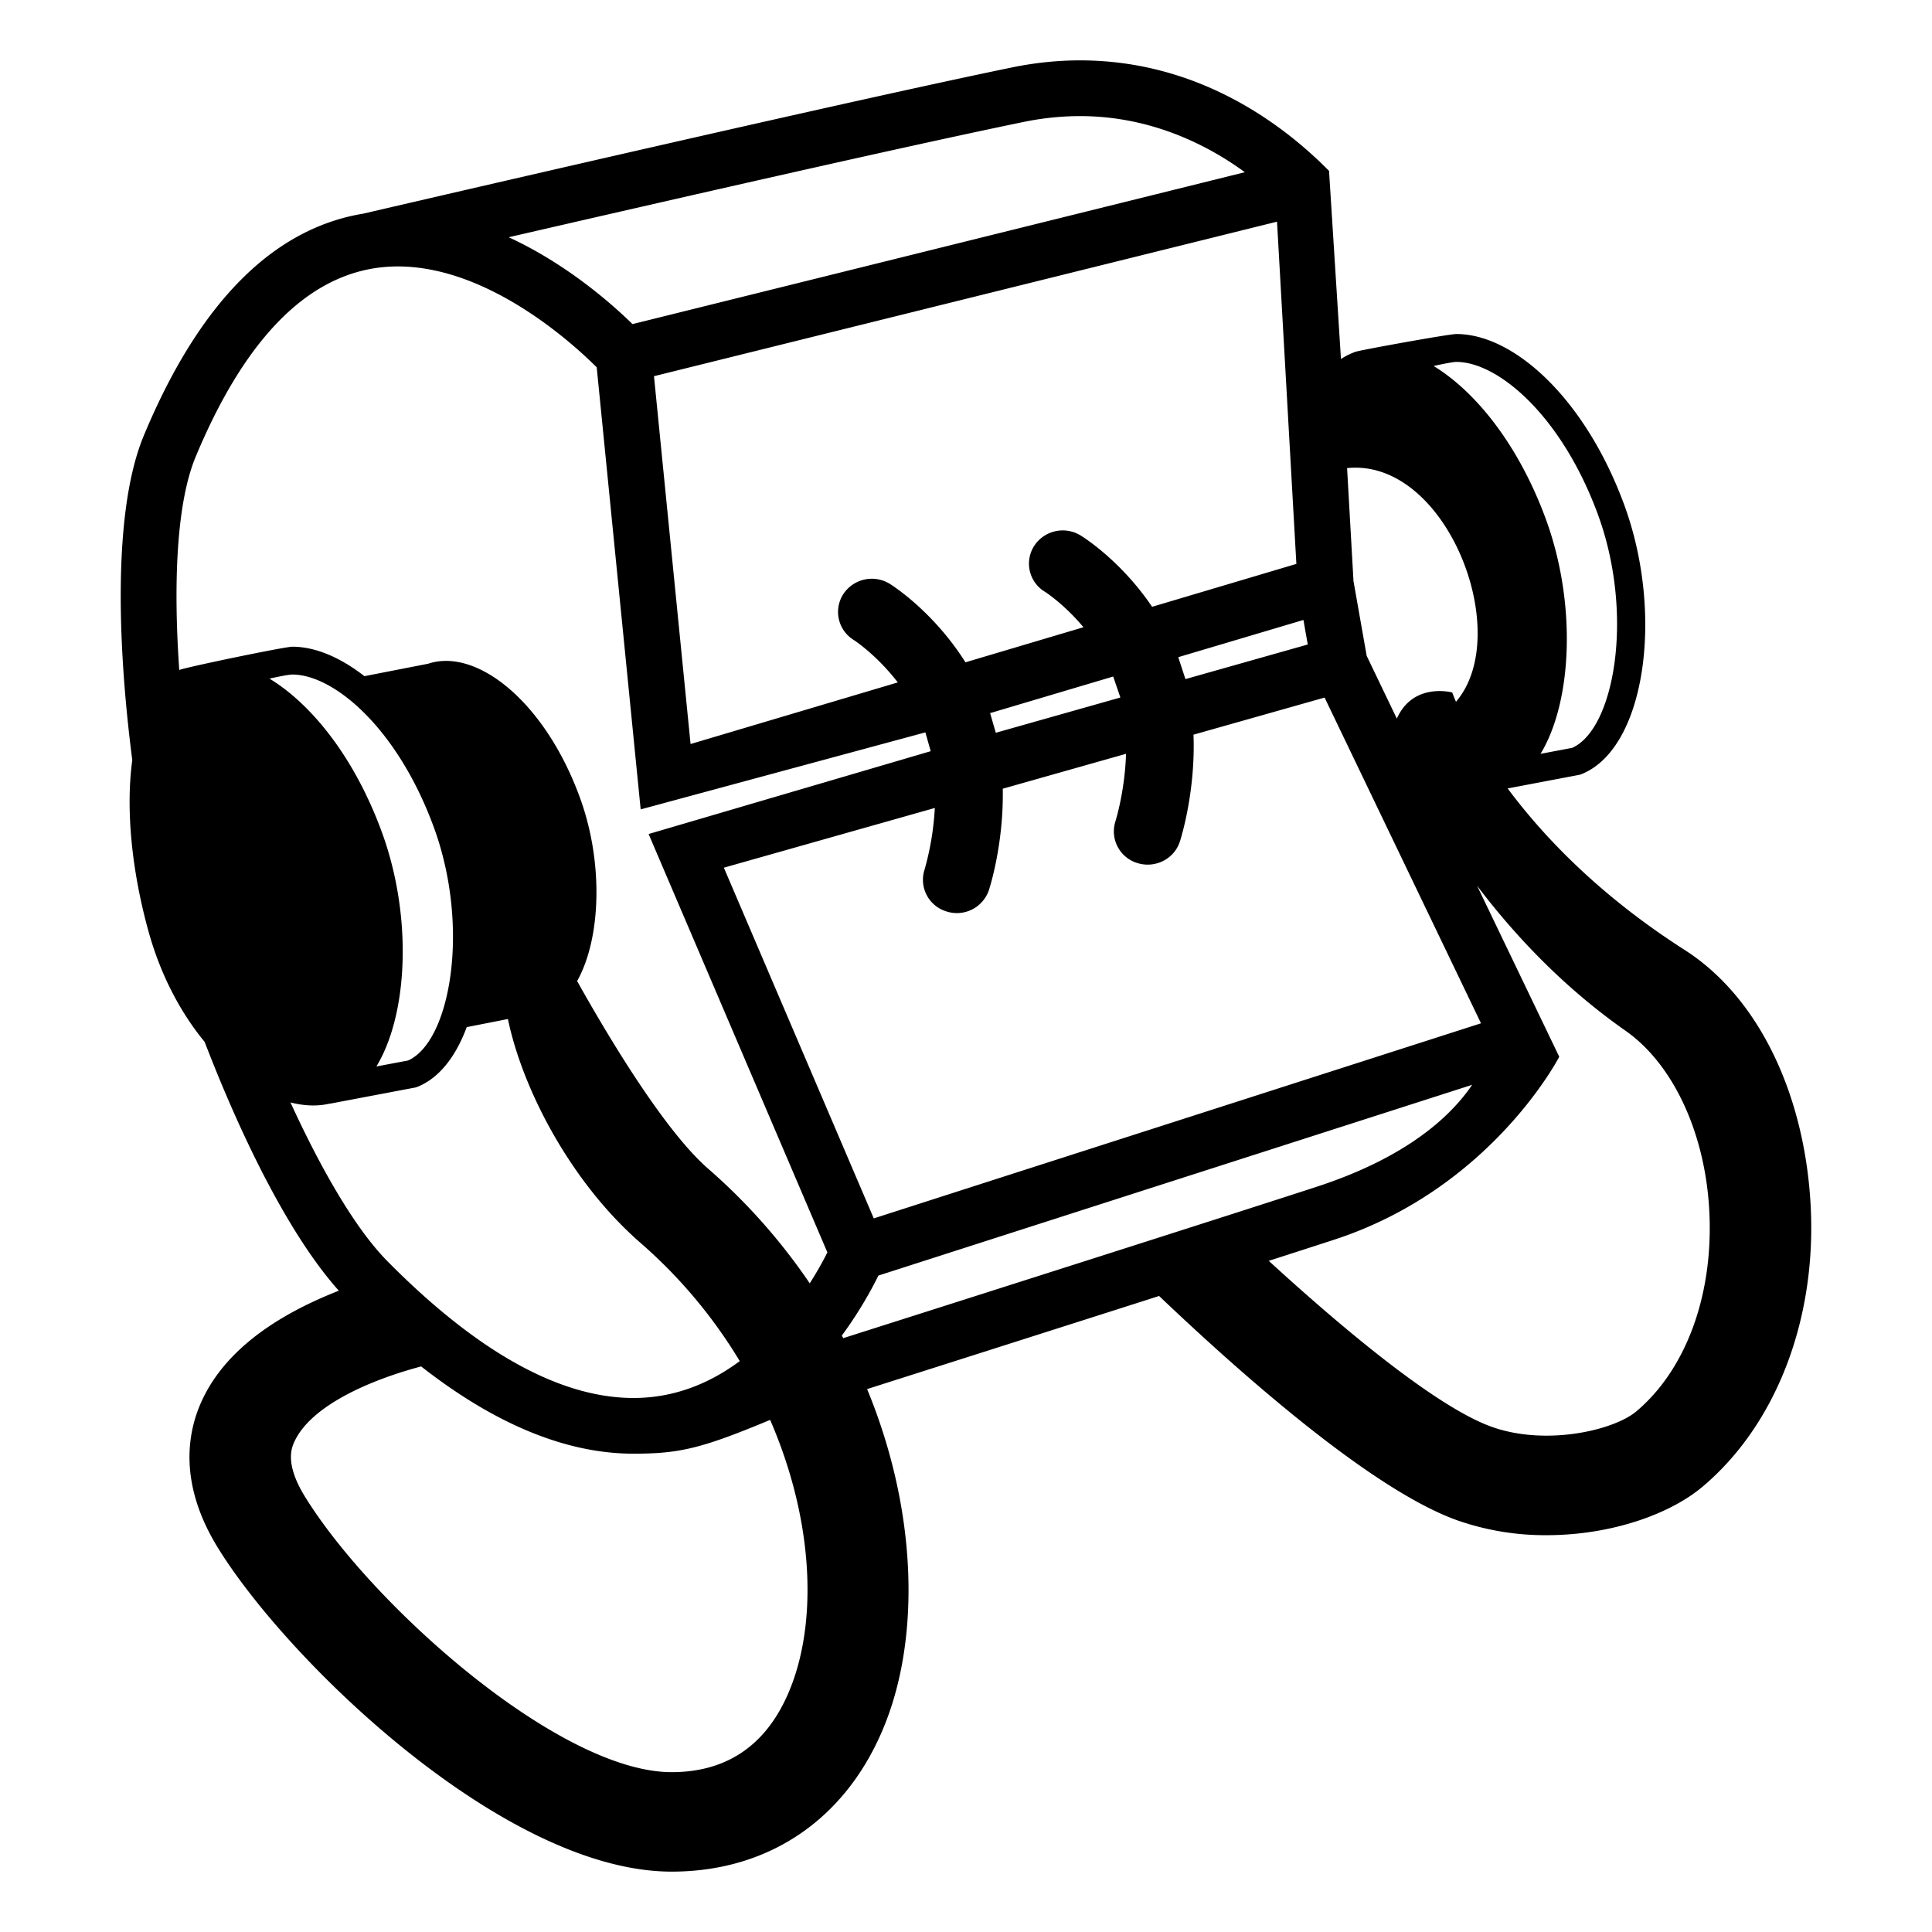
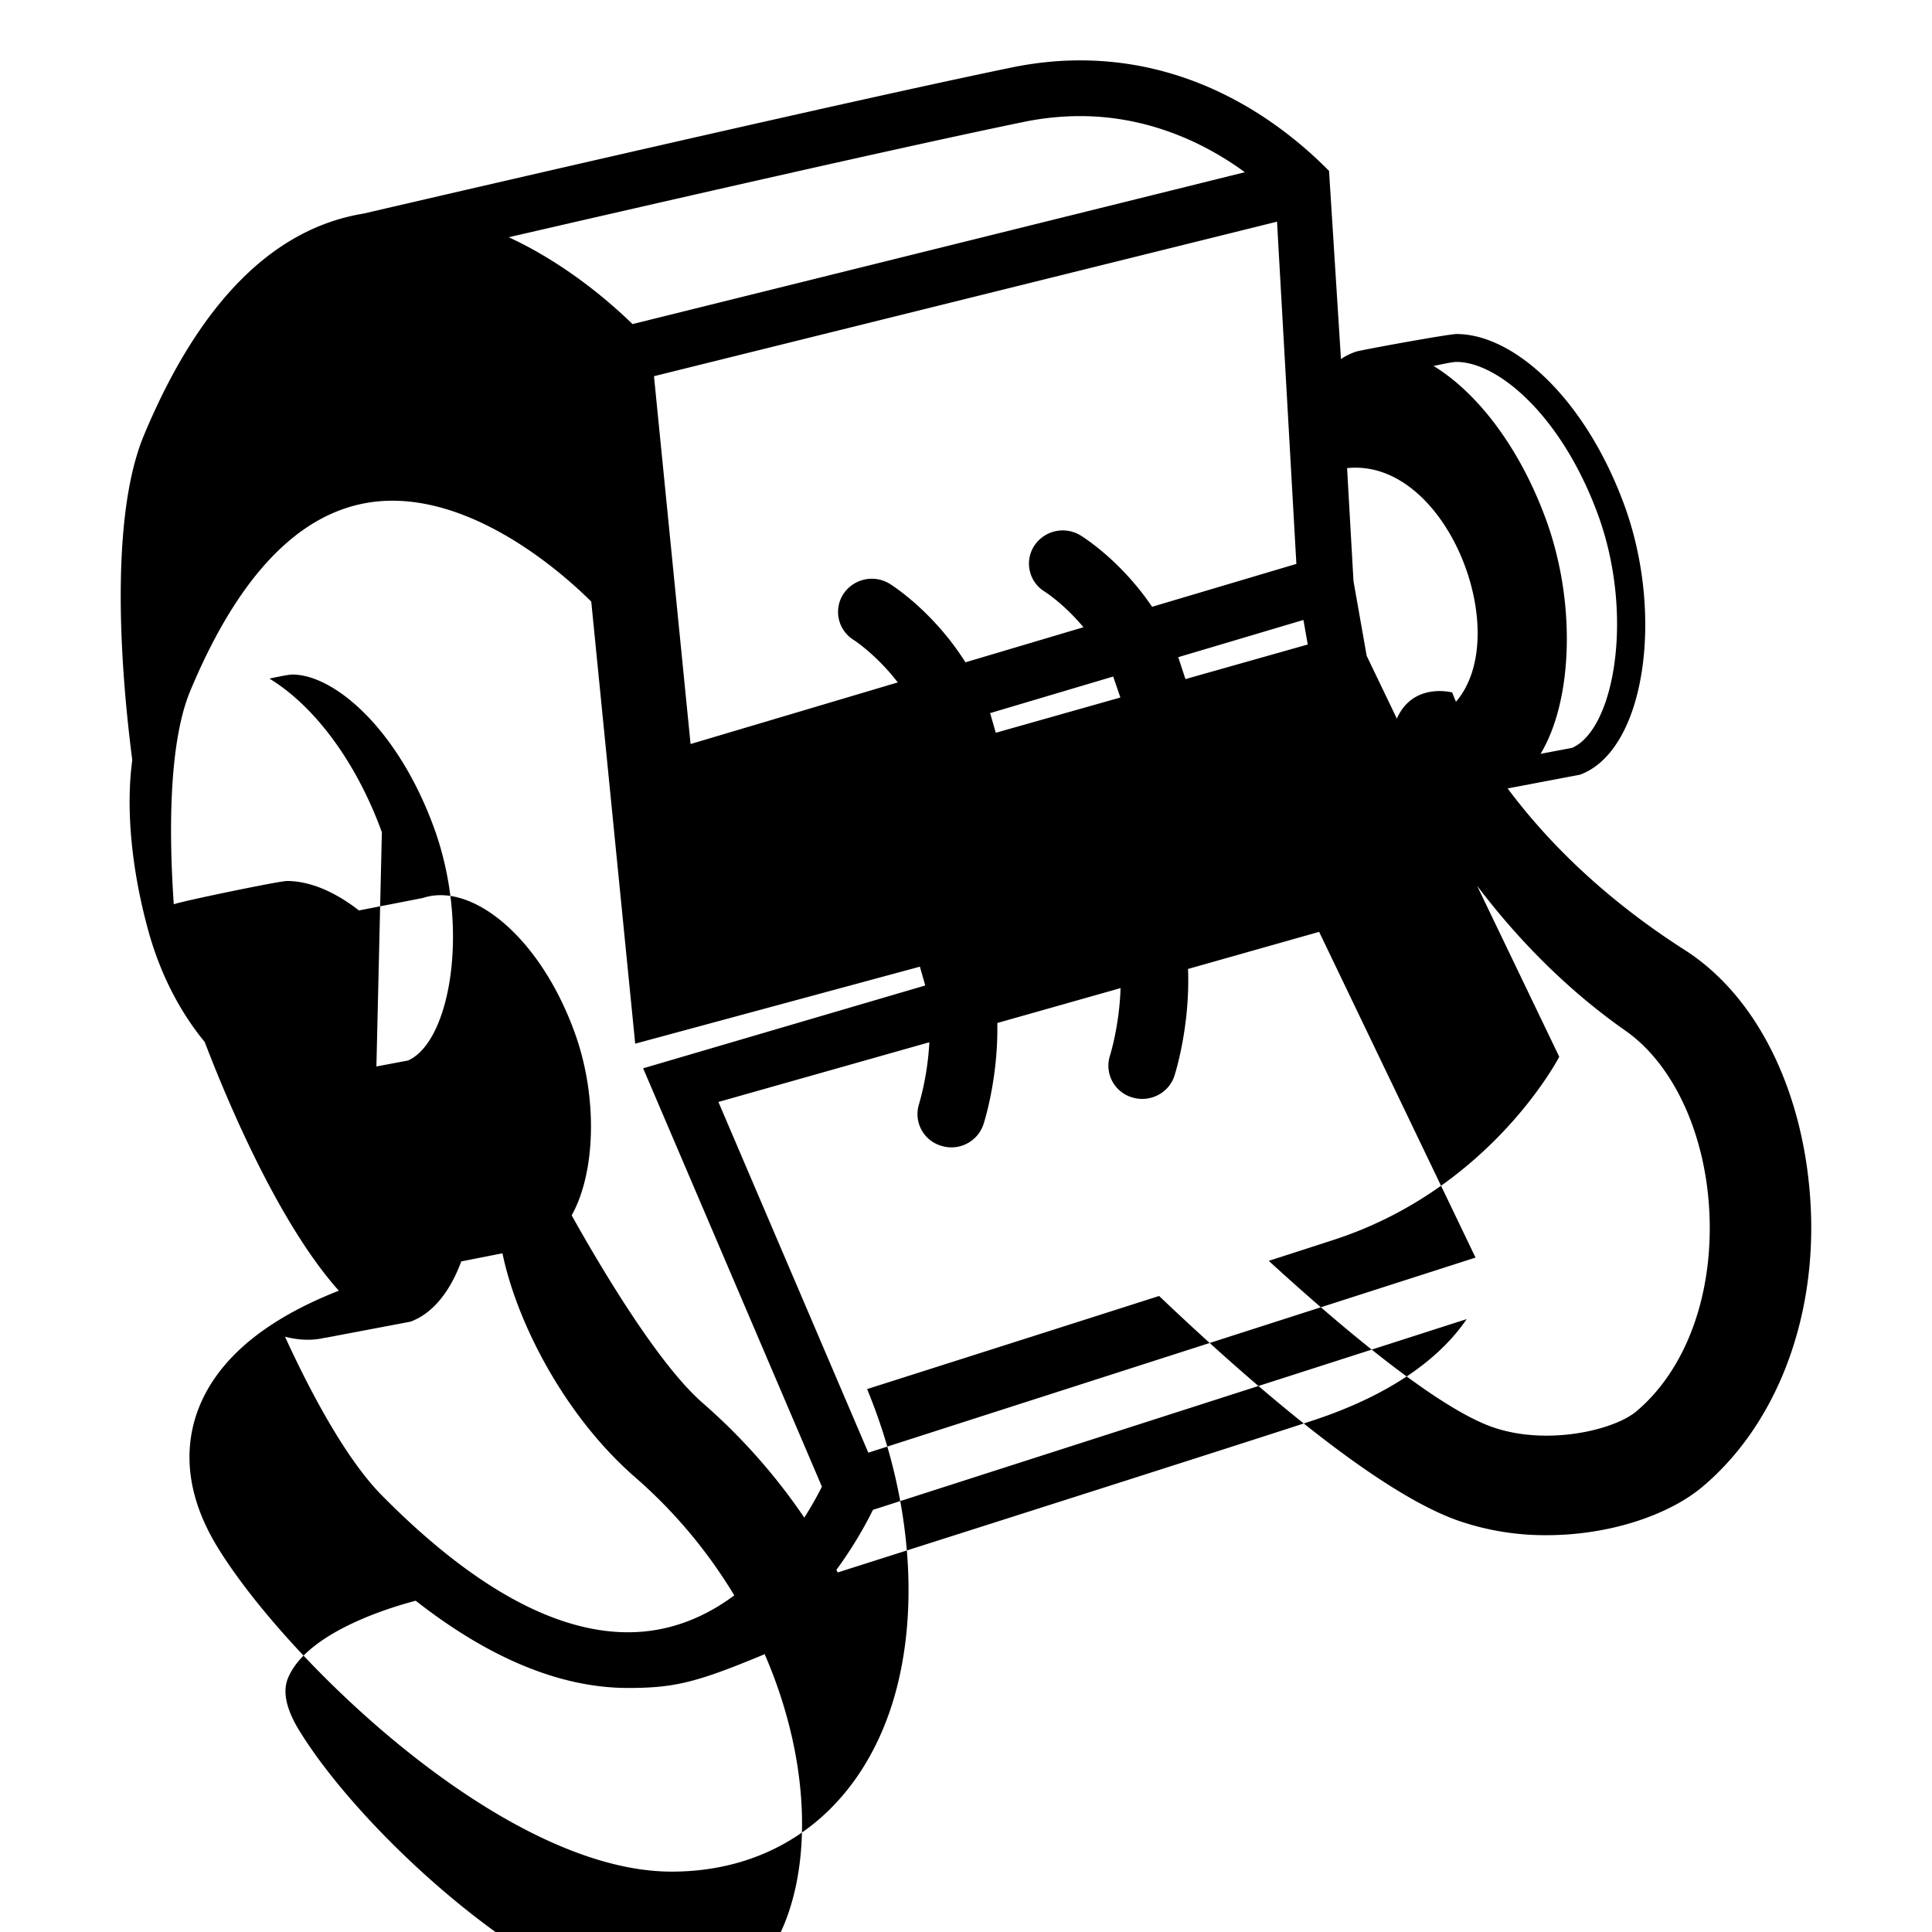
<svg xmlns="http://www.w3.org/2000/svg" width="800px" height="800px" viewBox="0 0 64 64" aria-hidden="true" role="img" class="iconify iconify--emojione-monotone" preserveAspectRatio="xMidYMid meet">
-   <path d="M55.805 31.467c-2.834-1.813-4.683-3.766-5.862-5.349l2.397-.455c2.157-.795 2.8-5.284 1.471-8.922c-1.286-3.517-3.648-5.676-5.565-5.676c-.255 0-3.152.526-3.334.586a2.14 2.14 0 0 0-.491.243l-.395-6.233C42.575 4.19 39.762 2 35.776 2c-.739 0-1.492.078-2.239.231c-5.239 1.077-18.162 4.07-21.503 4.846c-2.997.494-5.438 2.956-7.269 7.349c-1.052 2.528-.856 7.096-.383 10.753c-.223 1.632-.017 3.677.54 5.684c.412 1.479 1.081 2.709 1.858 3.652c1.172 3.052 2.771 6.373 4.444 8.241c-1.797.706-3.671 1.813-4.516 3.599c-.499 1.055-.816 2.766.511 4.919C9.524 55.017 16.714 62 22.248 62c3.29 0 5.878-1.812 7.1-4.966c1.127-2.905 1.029-7.012-.624-11.019c3.009-.958 6.617-2.107 9.673-3.084c2.827 2.691 7.11 6.456 9.898 7.439a8.805 8.805 0 0 0 2.94.485c2.088 0 4.055-.67 5.169-1.61c2.413-2.037 3.753-5.479 3.581-9.208c-.167-3.646-1.656-6.956-4.18-8.57m-7.56-19.478c1.377 0 3.488 1.776 4.693 5.068c1.209 3.313.541 7.102-.86 7.717l-1.045.198c1.061-1.755 1.188-5 .181-7.76c-.893-2.441-2.305-4.223-3.724-5.088c0 0 .599-.135.755-.135m-.014 11.258c-.079-.186-.121-.3-.125-.308c0 0-1.292-.351-1.834.866l-.999-2.08l-.437-2.476l-.212-3.742c3.295-.343 5.545 5.486 3.607 7.74m-4.91-1.897l-4.052 1.146l-.238-.726l4.147-1.233l.143.813m-.377-2.67l-4.779 1.421c-1.046-1.546-2.303-2.324-2.373-2.366a1.13 1.13 0 0 0-1.536.352a1.087 1.087 0 0 0 .353 1.513c.01.006.635.403 1.282 1.178l-3.909 1.162c-1.07-1.696-2.441-2.56-2.514-2.604a1.132 1.132 0 0 0-1.538.353a1.09 1.09 0 0 0 .353 1.512c.011.007.751.487 1.457 1.405l-6.864 2.041l-1.212-12.185l10.424-2.585l10.215-2.534l.641 11.337m-5.83 4.426l-4.127 1.168l-.188-.651l4.077-1.212l.238.695M33.913 4.039a9.297 9.297 0 0 1 1.863-.193c2.429 0 4.319 1.022 5.461 1.859l-20.285 5.031c-.679-.666-2.178-1.991-4.1-2.877c5.29-1.22 13.236-3.034 17.061-3.82M12.65 27.567c-.892-2.441-2.302-4.222-3.723-5.087c0 0 .6-.135.757-.135c1.376 0 3.486 1.776 4.69 5.068c1.212 3.313.545 7.101-.859 7.718l-1.046.197c1.062-1.755 1.191-5.001.181-7.761m-3.028 8.952c.463.12.906.134 1.312.037l.001.004l2.844-.539c.753-.278 1.317-1.012 1.682-1.996l1.365-.269c.46 2.239 2.023 5.354 4.398 7.422a16.4 16.4 0 0 1 3.281 3.91c-.948.705-2.12 1.222-3.519 1.222c-2.44 0-5.187-1.528-8.161-4.54c-1.066-1.081-2.198-3.059-3.203-5.251m16.584 19.345c-.731 1.885-2.063 2.841-3.958 2.841c-3.725 0-9.938-5.54-12.149-9.132c-.682-1.107-.432-1.633-.339-1.832c.572-1.211 2.577-2.048 4.191-2.476c2.452 1.919 4.81 2.89 7.035 2.89c1.54 0 2.265-.178 4.526-1.119c1.396 3.215 1.588 6.521.694 8.828m.618-13.352a19.72 19.72 0 0 0-3.366-3.798c-1.475-1.284-3.37-4.481-4.34-6.215c.795-1.418.877-3.938.089-6.086c-1.16-3.173-3.417-4.958-5.02-4.427l-2.115.413c-.804-.626-1.631-.976-2.388-.976c-.256 0-3.617.698-3.746.773c-.193-2.777-.107-5.5.543-7.063c1.743-4.185 3.996-6.307 6.698-6.307c3.018 0 5.825 2.58 6.588 3.342l1.456 14.644l9.431-2.551l.177.623l-9.345 2.744l5.922 13.859c-.122.243-.318.609-.584 1.025m-2.845-13.769l6.988-1.978a9.266 9.266 0 0 1-.341 2.046a1.094 1.094 0 0 0 .725 1.381a1.119 1.119 0 0 0 1.409-.711c.03-.088.493-1.545.458-3.354l4.083-1.156c-.038 1.245-.347 2.224-.351 2.238a1.094 1.094 0 0 0 .726 1.38c.114.036.23.053.343.053c.474 0 .914-.297 1.066-.765c.03-.091.523-1.646.451-3.54l4.343-1.229l5.181 10.79l-16.495 5.299l-3.62 1.164l-4.966-11.618m3.955 15.585a1.373 1.373 0 0 0-.048-.083c.597-.814.998-1.554 1.212-1.99l9.934-3.192l9.735-3.127c-.71 1.046-2.164 2.402-5.144 3.375c-2.44.797-10.153 3.255-15.689 5.017M54.21 46.75c-.752.635-2.989 1.152-4.779.521c-1.783-.629-4.812-3.133-7.402-5.504c.911-.293 1.661-.535 2.175-.703c5.203-1.699 7.448-6.057 7.448-6.057l-2.723-5.668c1.211 1.599 2.829 3.341 4.92 4.807c1.594 1.117 2.659 3.433 2.777 6.039c.126 2.729-.777 5.182-2.416 6.565" fill="#000000" />
+   <path d="M55.805 31.467c-2.834-1.813-4.683-3.766-5.862-5.349l2.397-.455c2.157-.795 2.8-5.284 1.471-8.922c-1.286-3.517-3.648-5.676-5.565-5.676c-.255 0-3.152.526-3.334.586a2.14 2.14 0 0 0-.491.243l-.395-6.233C42.575 4.19 39.762 2 35.776 2c-.739 0-1.492.078-2.239.231c-5.239 1.077-18.162 4.07-21.503 4.846c-2.997.494-5.438 2.956-7.269 7.349c-1.052 2.528-.856 7.096-.383 10.753c-.223 1.632-.017 3.677.54 5.684c.412 1.479 1.081 2.709 1.858 3.652c1.172 3.052 2.771 6.373 4.444 8.241c-1.797.706-3.671 1.813-4.516 3.599c-.499 1.055-.816 2.766.511 4.919C9.524 55.017 16.714 62 22.248 62c3.29 0 5.878-1.812 7.1-4.966c1.127-2.905 1.029-7.012-.624-11.019c3.009-.958 6.617-2.107 9.673-3.084c2.827 2.691 7.11 6.456 9.898 7.439a8.805 8.805 0 0 0 2.94.485c2.088 0 4.055-.67 5.169-1.61c2.413-2.037 3.753-5.479 3.581-9.208c-.167-3.646-1.656-6.956-4.18-8.57m-7.56-19.478c1.377 0 3.488 1.776 4.693 5.068c1.209 3.313.541 7.102-.86 7.717l-1.045.198c1.061-1.755 1.188-5 .181-7.76c-.893-2.441-2.305-4.223-3.724-5.088c0 0 .599-.135.755-.135m-.014 11.258c-.079-.186-.121-.3-.125-.308c0 0-1.292-.351-1.834.866l-.999-2.08l-.437-2.476l-.212-3.742c3.295-.343 5.545 5.486 3.607 7.74m-4.91-1.897l-4.052 1.146l-.238-.726l4.147-1.233l.143.813m-.377-2.67l-4.779 1.421c-1.046-1.546-2.303-2.324-2.373-2.366a1.13 1.13 0 0 0-1.536.352a1.087 1.087 0 0 0 .353 1.513c.01.006.635.403 1.282 1.178l-3.909 1.162c-1.07-1.696-2.441-2.56-2.514-2.604a1.132 1.132 0 0 0-1.538.353a1.09 1.09 0 0 0 .353 1.512c.011.007.751.487 1.457 1.405l-6.864 2.041l-1.212-12.185l10.424-2.585l10.215-2.534l.641 11.337m-5.83 4.426l-4.127 1.168l-.188-.651l4.077-1.212l.238.695M33.913 4.039a9.297 9.297 0 0 1 1.863-.193c2.429 0 4.319 1.022 5.461 1.859l-20.285 5.031c-.679-.666-2.178-1.991-4.1-2.877c5.29-1.22 13.236-3.034 17.061-3.82M12.65 27.567c-.892-2.441-2.302-4.222-3.723-5.087c0 0 .6-.135.757-.135c1.376 0 3.486 1.776 4.69 5.068c1.212 3.313.545 7.101-.859 7.718l-1.046.197m-3.028 8.952c.463.12.906.134 1.312.037l.001.004l2.844-.539c.753-.278 1.317-1.012 1.682-1.996l1.365-.269c.46 2.239 2.023 5.354 4.398 7.422a16.4 16.4 0 0 1 3.281 3.91c-.948.705-2.12 1.222-3.519 1.222c-2.44 0-5.187-1.528-8.161-4.54c-1.066-1.081-2.198-3.059-3.203-5.251m16.584 19.345c-.731 1.885-2.063 2.841-3.958 2.841c-3.725 0-9.938-5.54-12.149-9.132c-.682-1.107-.432-1.633-.339-1.832c.572-1.211 2.577-2.048 4.191-2.476c2.452 1.919 4.81 2.89 7.035 2.89c1.54 0 2.265-.178 4.526-1.119c1.396 3.215 1.588 6.521.694 8.828m.618-13.352a19.72 19.72 0 0 0-3.366-3.798c-1.475-1.284-3.37-4.481-4.34-6.215c.795-1.418.877-3.938.089-6.086c-1.16-3.173-3.417-4.958-5.02-4.427l-2.115.413c-.804-.626-1.631-.976-2.388-.976c-.256 0-3.617.698-3.746.773c-.193-2.777-.107-5.5.543-7.063c1.743-4.185 3.996-6.307 6.698-6.307c3.018 0 5.825 2.58 6.588 3.342l1.456 14.644l9.431-2.551l.177.623l-9.345 2.744l5.922 13.859c-.122.243-.318.609-.584 1.025m-2.845-13.769l6.988-1.978a9.266 9.266 0 0 1-.341 2.046a1.094 1.094 0 0 0 .725 1.381a1.119 1.119 0 0 0 1.409-.711c.03-.088.493-1.545.458-3.354l4.083-1.156c-.038 1.245-.347 2.224-.351 2.238a1.094 1.094 0 0 0 .726 1.38c.114.036.23.053.343.053c.474 0 .914-.297 1.066-.765c.03-.091.523-1.646.451-3.54l4.343-1.229l5.181 10.79l-16.495 5.299l-3.62 1.164l-4.966-11.618m3.955 15.585a1.373 1.373 0 0 0-.048-.083c.597-.814.998-1.554 1.212-1.99l9.934-3.192l9.735-3.127c-.71 1.046-2.164 2.402-5.144 3.375c-2.44.797-10.153 3.255-15.689 5.017M54.21 46.75c-.752.635-2.989 1.152-4.779.521c-1.783-.629-4.812-3.133-7.402-5.504c.911-.293 1.661-.535 2.175-.703c5.203-1.699 7.448-6.057 7.448-6.057l-2.723-5.668c1.211 1.599 2.829 3.341 4.92 4.807c1.594 1.117 2.659 3.433 2.777 6.039c.126 2.729-.777 5.182-2.416 6.565" fill="#000000" />
</svg>